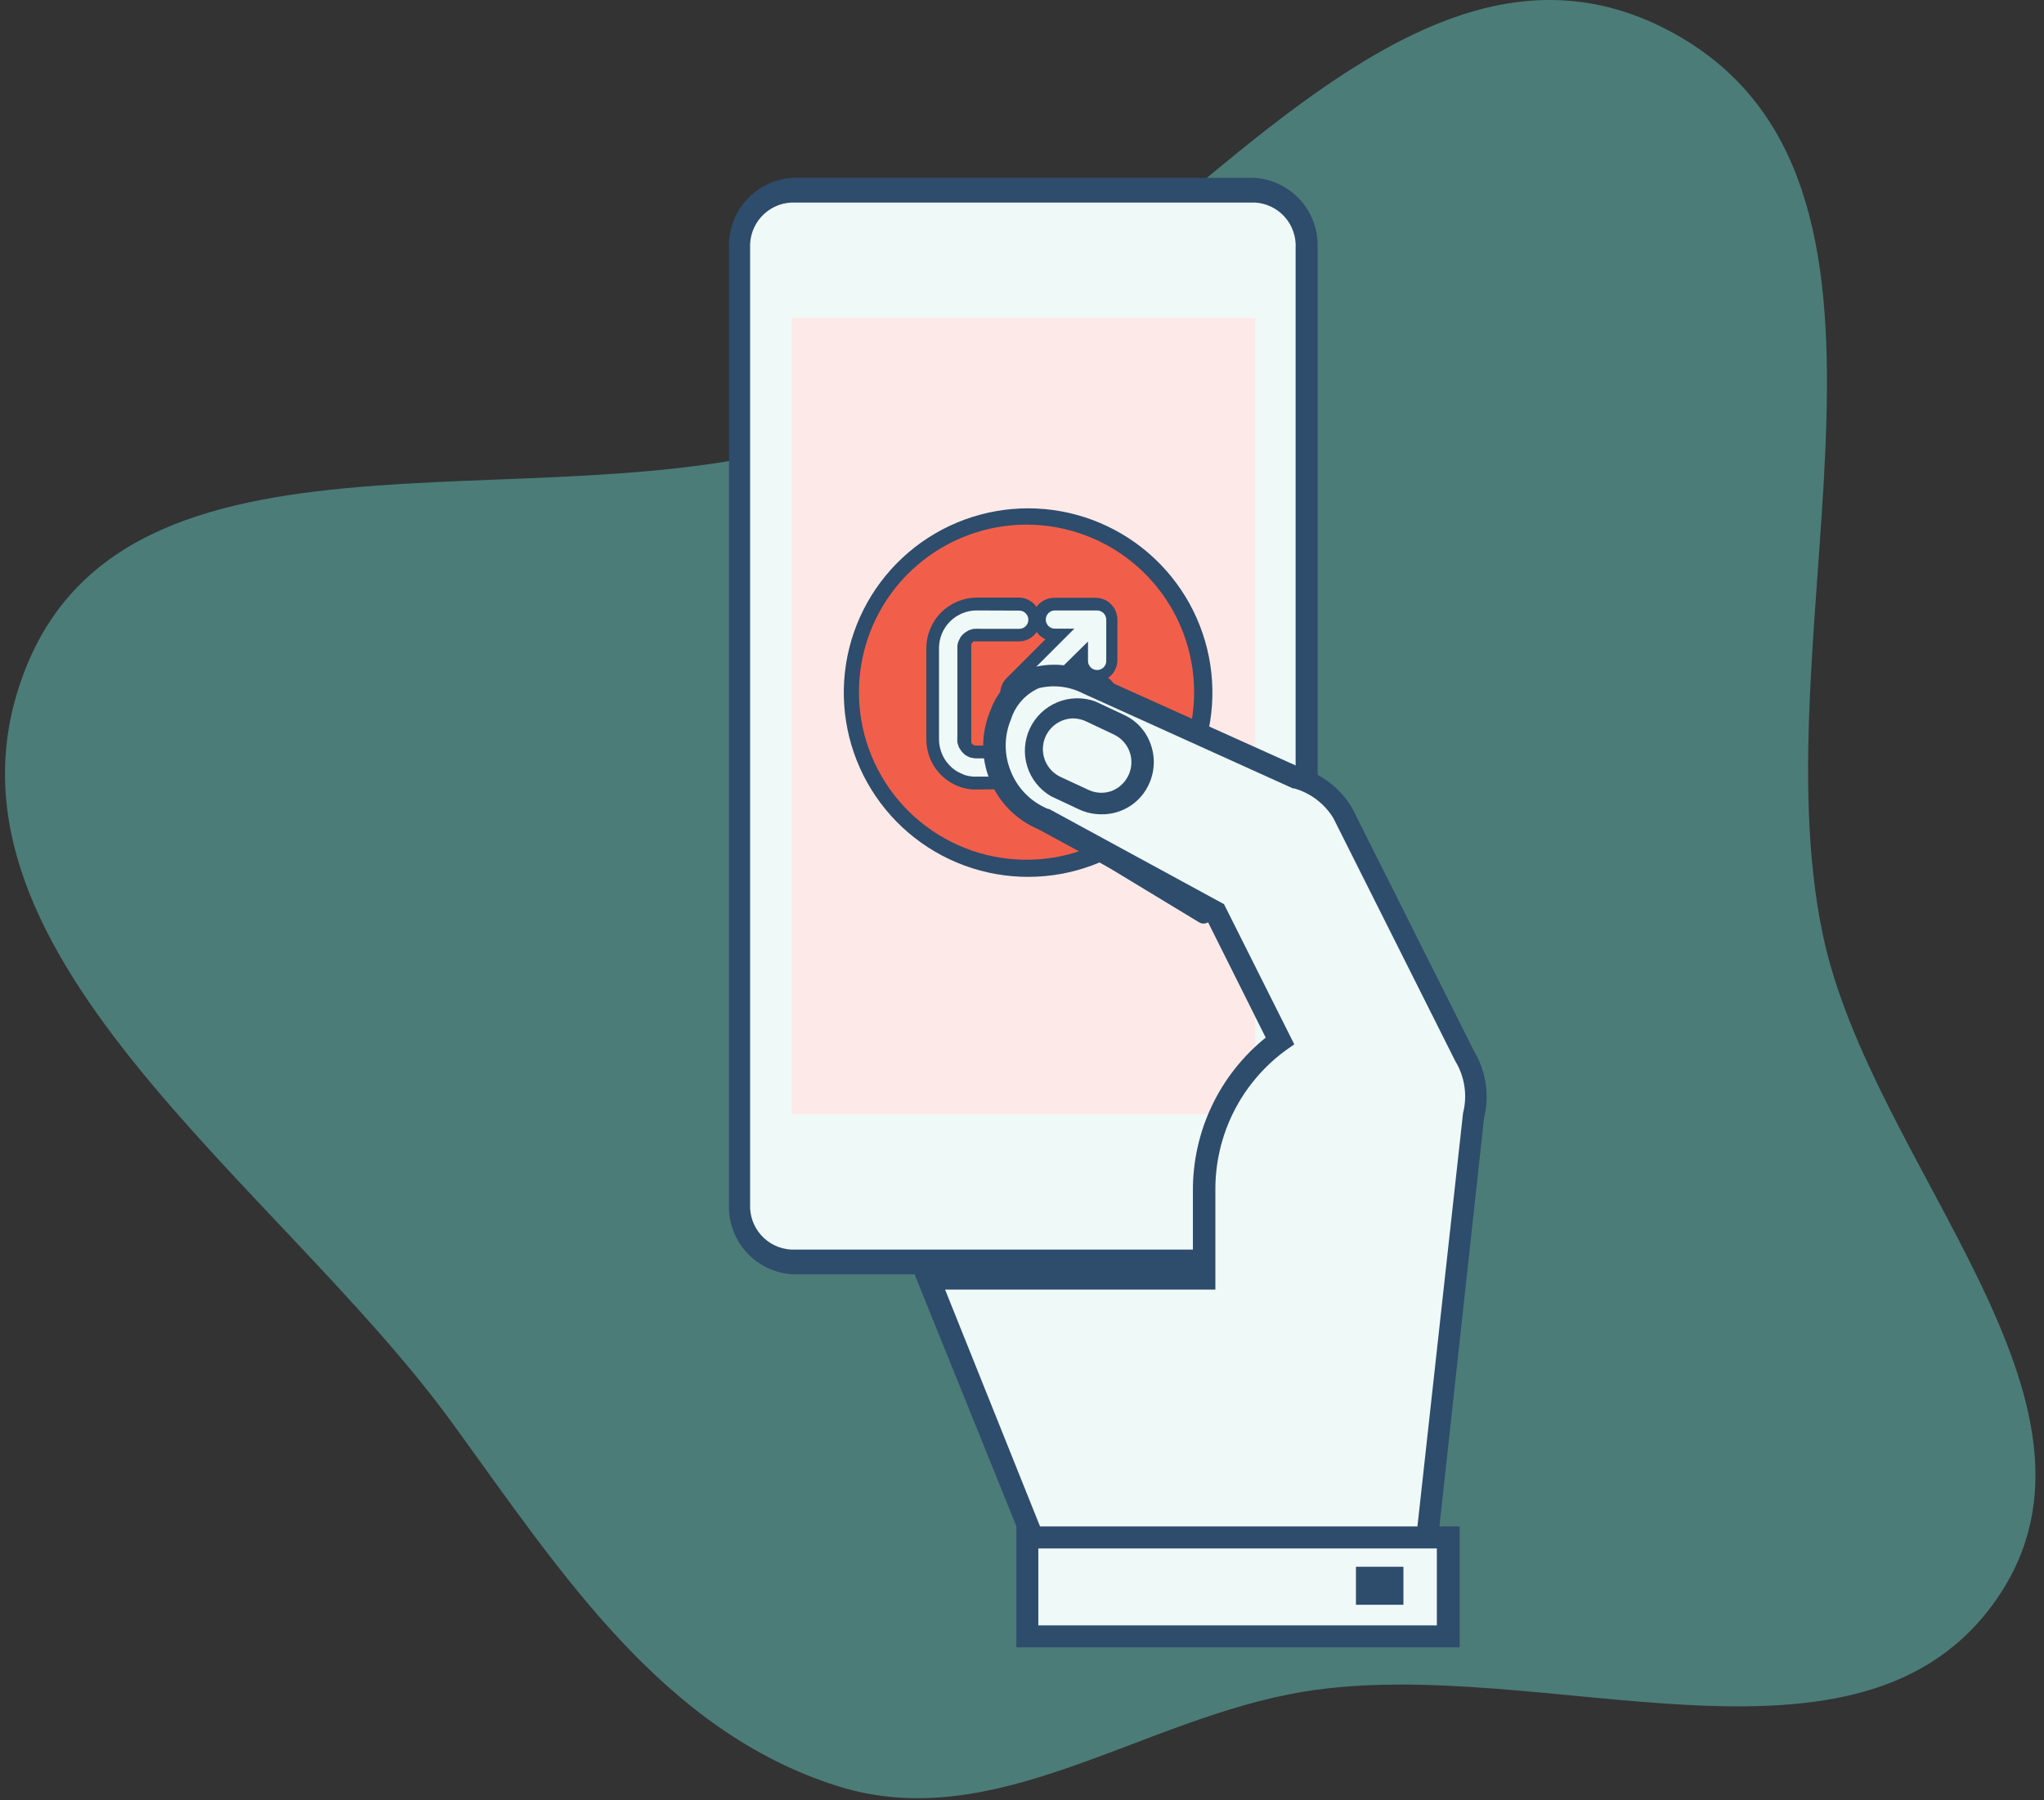
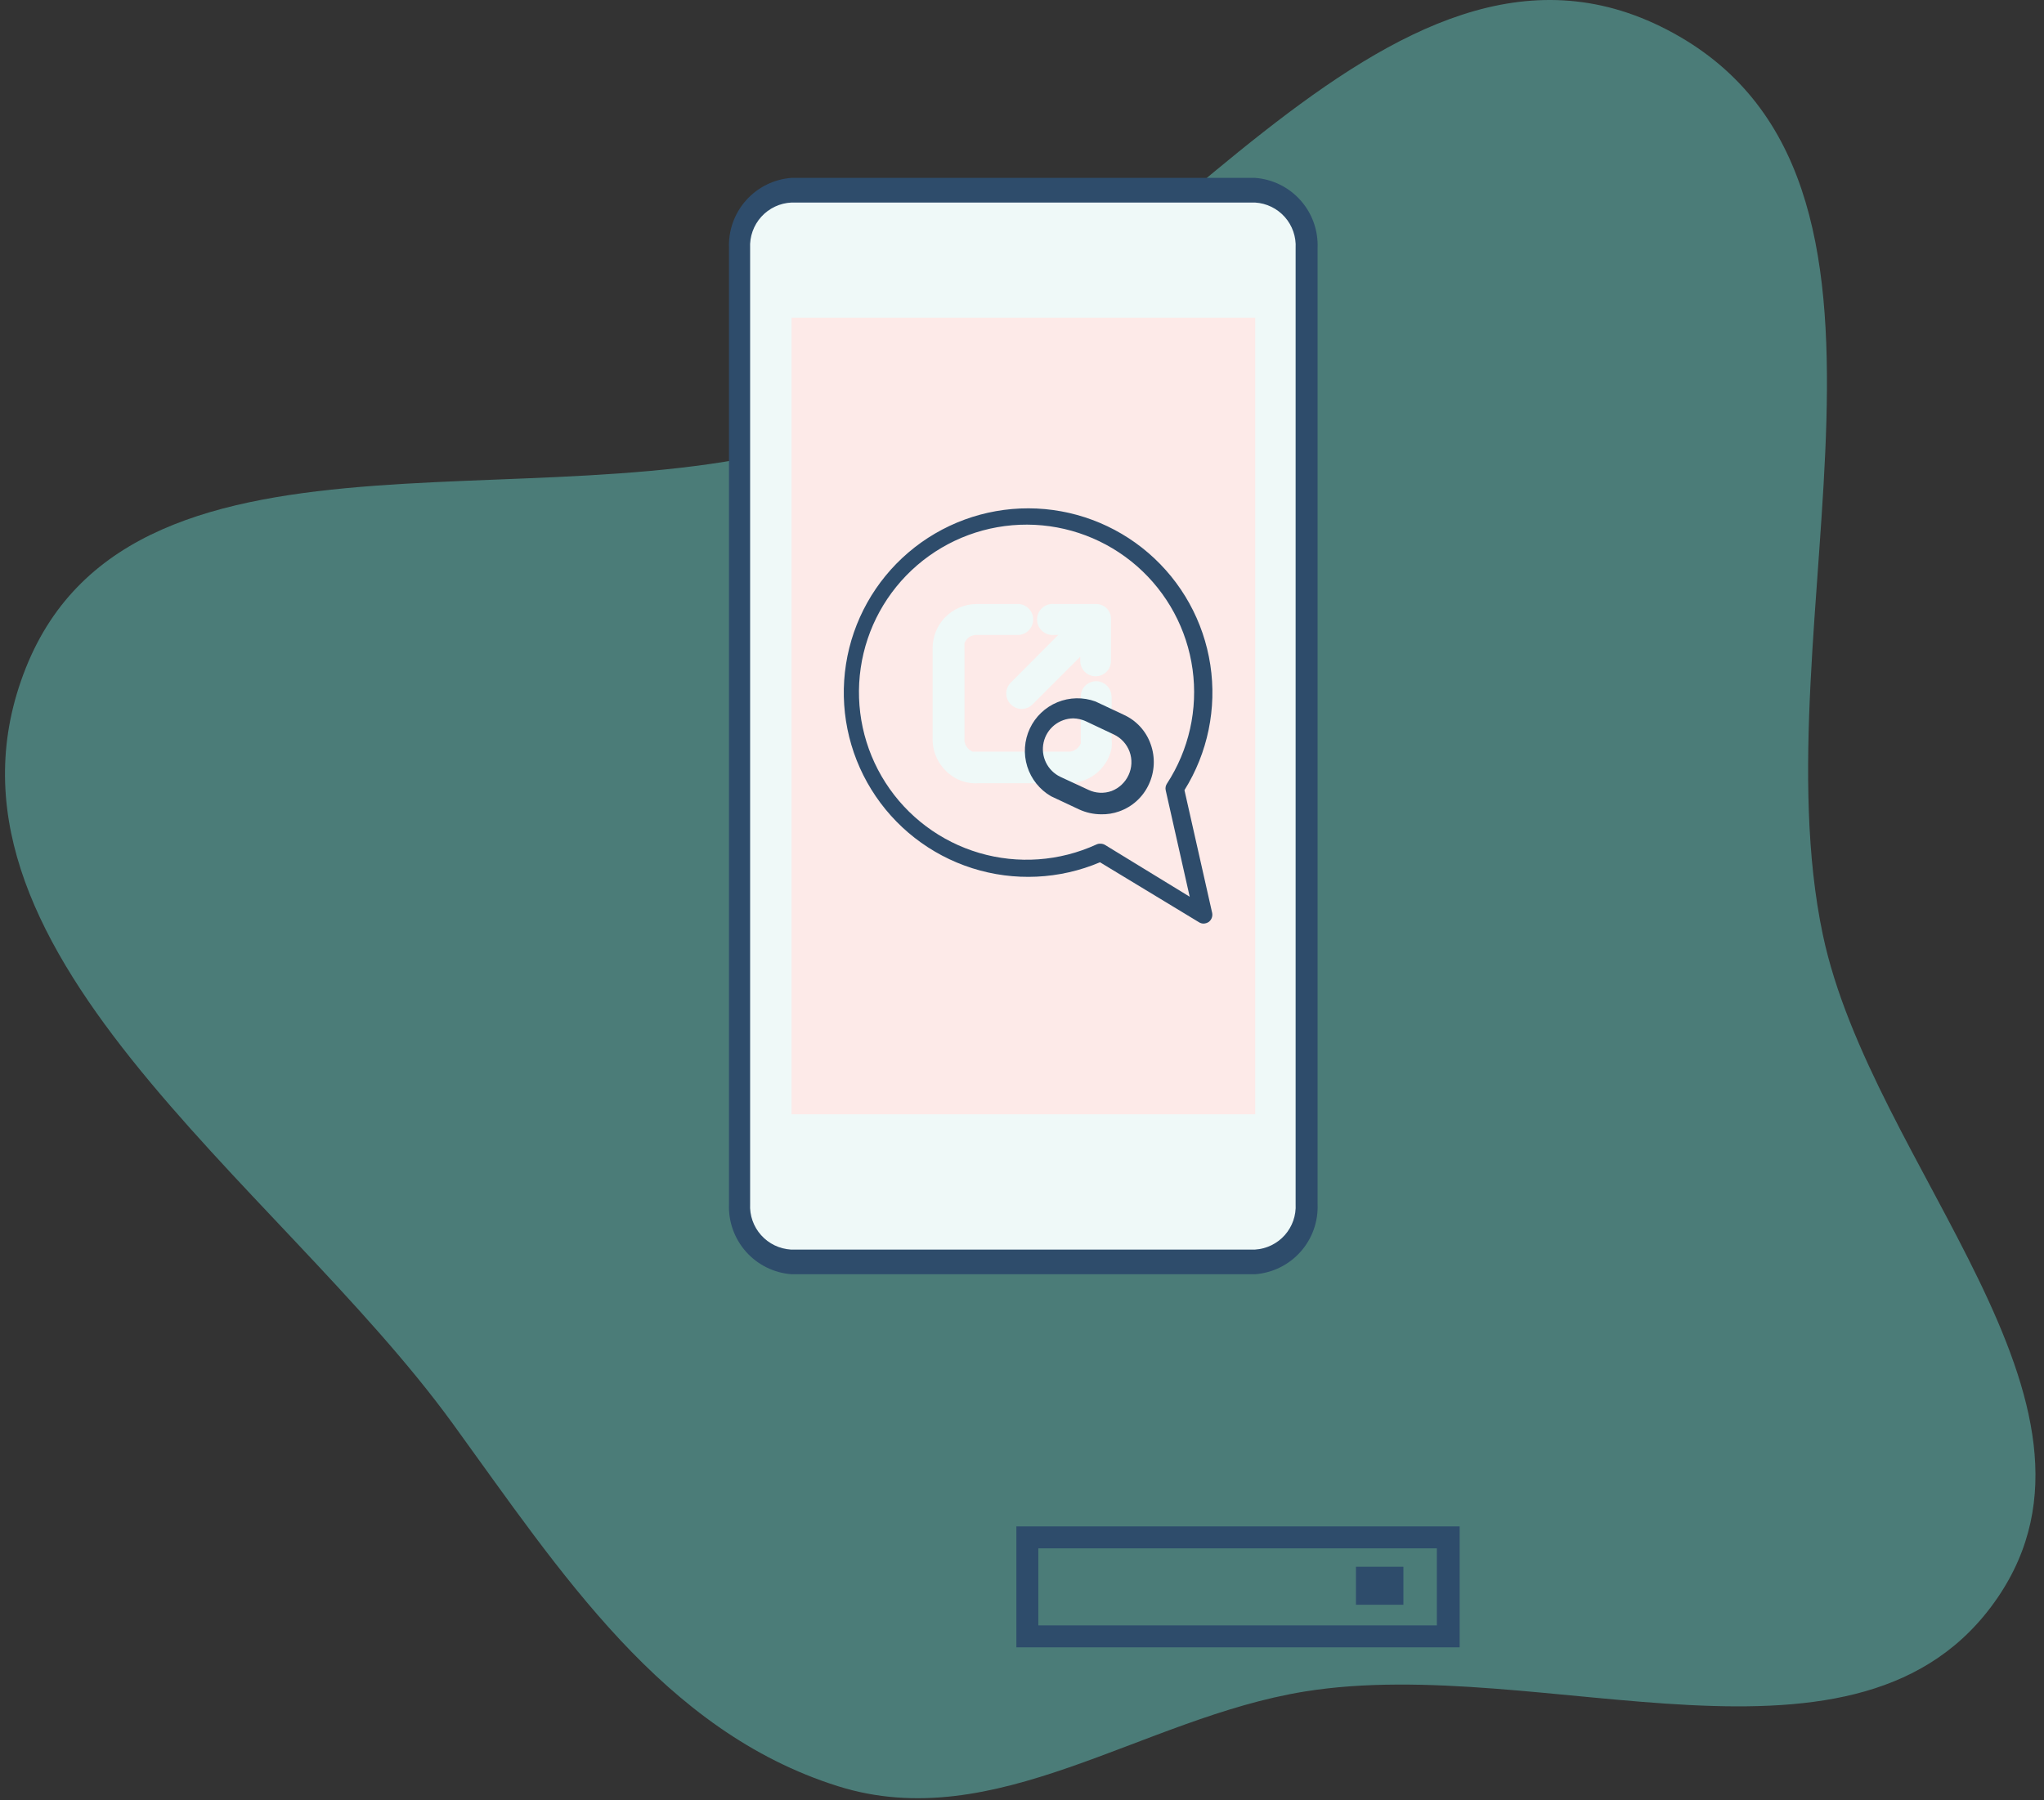
<svg xmlns="http://www.w3.org/2000/svg" width="151" height="133" viewBox="0 0 151 133" fill="none">
  <rect x="0" y="0" width="151" height="133" fill="#333333" stroke="none" />
  <path opacity="0.5" fill-rule="evenodd" clip-rule="evenodd" d="M123.147 2.192C144.055 13.043 129.811 46.046 134.658 69.053C138.278 86.238 157.469 103.596 147.558 118.074C137.466 132.815 114.033 122.12 96.365 124.988C84.336 126.941 73.538 135.641 61.903 131.98C48.984 127.917 41.403 116.15 33.452 105.198C20.39 87.206 -6.306 69.951 1.911 49.346C10.028 28.994 42.3 39.688 62.749 31.734C84.468 23.287 102.43 -8.559 123.147 2.192Z" fill="#64C6BE" />
  <path d="M96.525 88.96C96.587 90.022 96.229 91.066 95.529 91.867C94.829 92.667 93.842 93.161 92.781 93.241H58.473C57.401 93.177 56.399 92.69 55.685 91.887C54.972 91.085 54.605 90.032 54.667 88.96V18.335C54.609 17.264 54.976 16.213 55.689 15.412C56.402 14.61 57.403 14.122 58.473 14.055H92.719C93.778 14.138 94.763 14.632 95.463 15.432C96.162 16.232 96.521 17.274 96.463 18.335L96.525 88.96Z" fill="#EFF9F8" />
  <path d="M92.718 94.152H58.473C57.18 94.056 55.975 93.46 55.113 92.491C54.251 91.522 53.8 90.256 53.855 88.96V18.335C53.8 17.04 54.251 15.773 55.113 14.804C55.975 13.835 57.18 13.239 58.473 13.143H92.718C94.012 13.239 95.217 13.835 96.079 14.804C96.941 15.773 97.391 17.04 97.336 18.335V88.96C97.391 90.256 96.941 91.522 96.079 92.491C95.217 93.46 94.012 94.056 92.718 94.152ZM58.473 14.966C58.051 14.985 57.636 15.087 57.253 15.267C56.871 15.447 56.527 15.701 56.243 16.014C55.959 16.328 55.74 16.694 55.598 17.092C55.456 17.49 55.394 17.913 55.415 18.335V88.96C55.371 89.805 55.662 90.633 56.226 91.264C56.789 91.895 57.579 92.278 58.423 92.33H92.718C93.562 92.278 94.35 91.895 94.912 91.263C95.473 90.632 95.761 89.804 95.714 88.96V18.335C95.761 17.492 95.473 16.663 94.912 16.032C94.35 15.4 93.562 15.017 92.718 14.966H58.473Z" fill="#2E4C6B" />
  <path d="M92.731 23.477H58.474V82.333H92.731V23.477Z" fill="#FDEAE8" />
-   <path d="M106.946 113.596H75.896V120.909H106.946V113.596Z" fill="#EFF9F8" />
  <path d="M107.832 121.72H75.084V112.784H107.832V121.72ZM76.706 120.098H106.147V114.407H76.706V120.098Z" fill="#2E4C6B" />
  <path d="M103.677 115.767H100.17V118.575H103.677V115.767Z" fill="#2E4C6B" />
-   <path d="M86.803 58.259C88.51 55.637 89.214 52.487 88.784 49.388C88.355 46.289 86.822 43.449 84.466 41.39C82.111 39.331 79.092 38.191 75.963 38.179C72.835 38.168 69.807 39.286 67.436 41.327C65.066 43.369 63.512 46.198 63.06 49.294C62.608 52.389 63.288 55.544 64.976 58.179C66.663 60.813 69.245 62.75 72.246 63.634C75.247 64.517 78.466 64.288 81.312 62.989L88.912 67.594L86.803 58.259Z" fill="#F15F4B" />
  <path d="M88.912 68.243C88.793 68.243 88.676 68.208 88.575 68.144L81.262 63.713C78.268 64.981 74.919 65.136 71.821 64.15C68.723 63.164 66.08 61.102 64.37 58.336C62.66 55.571 61.996 52.285 62.498 49.072C63.001 45.86 64.636 42.934 67.109 40.822C69.581 38.711 72.728 37.553 75.979 37.56C79.23 37.567 82.372 38.737 84.836 40.859C87.299 42.98 88.923 45.914 89.412 49.128C89.901 52.342 89.223 55.626 87.502 58.384L89.549 67.457C89.573 67.58 89.562 67.707 89.518 67.823C89.474 67.94 89.398 68.042 89.299 68.119C89.185 68.197 89.051 68.24 88.912 68.243ZM81.312 62.34C81.431 62.343 81.548 62.377 81.649 62.44L87.889 66.259L86.117 58.397C86.097 58.314 86.095 58.228 86.11 58.144C86.125 58.06 86.157 57.981 86.204 57.91C87.834 55.412 88.507 52.41 88.1 49.456C87.693 46.501 86.233 43.793 83.989 41.829C81.744 39.865 78.867 38.777 75.884 38.765C72.902 38.754 70.016 39.819 67.756 41.765C65.496 43.711 64.015 46.407 63.585 49.358C63.154 52.309 63.803 55.317 65.413 57.827C67.023 60.338 69.484 62.183 72.346 63.024C75.207 63.864 78.276 63.644 80.987 62.403C81.088 62.353 81.2 62.332 81.312 62.34Z" fill="#2E4C6B" />
  <path d="M82.124 51.47V54.615C82.145 54.826 82.145 55.04 82.124 55.251C82.077 55.506 81.997 55.754 81.886 55.988C81.809 56.17 81.709 56.342 81.587 56.499C81.444 56.706 81.276 56.895 81.088 57.061C80.699 57.398 80.238 57.641 79.74 57.772C79.4 57.847 79.052 57.88 78.704 57.872H72.227C72.106 57.885 71.985 57.885 71.865 57.872C71.602 57.851 71.343 57.801 71.091 57.722C70.85 57.638 70.619 57.525 70.405 57.385C69.934 57.082 69.549 56.664 69.284 56.171C69.02 55.677 68.886 55.125 68.895 54.565V47.901C68.896 47.073 69.208 46.276 69.768 45.667C70.074 45.34 70.443 45.08 70.853 44.902C71.263 44.724 71.705 44.631 72.152 44.631H75.297C75.579 44.66 75.841 44.793 76.031 45.004C76.221 45.215 76.326 45.489 76.326 45.773C76.326 46.056 76.221 46.33 76.031 46.541C75.841 46.752 75.579 46.885 75.297 46.915H72.015L71.753 46.989L71.54 47.114L71.366 47.301C71.366 47.301 71.291 47.426 71.253 47.514C71.243 47.601 71.243 47.689 71.253 47.776C71.246 47.892 71.246 48.009 71.253 48.125V54.328C71.253 54.478 71.253 54.64 71.253 54.79C71.274 54.874 71.299 54.957 71.328 55.039L71.453 55.239C71.509 55.307 71.572 55.37 71.64 55.426L71.853 55.538H72.115H79.078L79.328 55.464L79.54 55.339C79.604 55.282 79.663 55.219 79.715 55.151C79.765 55.086 79.806 55.015 79.84 54.939C79.85 54.852 79.85 54.764 79.84 54.677C79.84 54.602 79.84 54.49 79.84 54.378V51.47C79.84 51.169 79.959 50.88 80.172 50.667C80.385 50.454 80.674 50.334 80.975 50.334C81.277 50.334 81.566 50.454 81.778 50.667C81.992 50.88 82.111 51.169 82.111 51.47H82.124ZM81.787 44.98C81.684 44.87 81.561 44.783 81.423 44.723C81.286 44.663 81.138 44.631 80.988 44.631H77.88C77.72 44.614 77.559 44.631 77.406 44.681C77.253 44.731 77.112 44.812 76.992 44.92C76.873 45.027 76.777 45.159 76.712 45.306C76.646 45.453 76.613 45.612 76.613 45.773C76.613 45.934 76.646 46.093 76.712 46.24C76.777 46.386 76.873 46.518 76.992 46.626C77.112 46.733 77.253 46.815 77.406 46.864C77.559 46.914 77.72 46.931 77.88 46.915H78.18L74.673 50.434C74.567 50.539 74.483 50.665 74.425 50.803C74.368 50.941 74.338 51.089 74.338 51.239C74.338 51.389 74.368 51.537 74.425 51.675C74.483 51.813 74.567 51.938 74.673 52.044C74.777 52.151 74.901 52.236 75.038 52.294C75.175 52.351 75.323 52.381 75.472 52.381C75.623 52.381 75.772 52.352 75.911 52.294C76.05 52.236 76.177 52.151 76.283 52.044L79.802 48.525V48.837C79.802 49.138 79.922 49.427 80.135 49.64C80.348 49.853 80.637 49.972 80.938 49.972C81.239 49.972 81.528 49.853 81.741 49.64C81.954 49.427 82.074 49.138 82.074 48.837V45.779C82.082 45.633 82.061 45.488 82.011 45.35C81.962 45.213 81.886 45.087 81.787 44.98Z" fill="#EFF9F8" />
-   <path d="M72.227 58.334H71.815C71.513 58.304 71.216 58.241 70.929 58.147C70.097 57.856 69.394 57.282 68.944 56.524C68.599 55.925 68.422 55.244 68.433 54.552V47.9C68.433 46.907 68.827 45.955 69.529 45.253C70.231 44.551 71.184 44.156 72.177 44.156H75.322C75.569 44.166 75.81 44.232 76.027 44.352C76.244 44.471 76.43 44.639 76.57 44.843C76.72 44.636 76.917 44.467 77.145 44.35C77.372 44.233 77.624 44.171 77.88 44.169H80.938C81.149 44.168 81.358 44.21 81.553 44.291C81.748 44.373 81.925 44.492 82.073 44.643C82.374 44.945 82.545 45.353 82.548 45.779V48.836C82.538 49.084 82.472 49.325 82.352 49.542C82.233 49.759 82.065 49.944 81.861 50.084C82.072 50.235 82.245 50.433 82.364 50.663C82.483 50.893 82.546 51.148 82.548 51.407V54.552C82.544 54.791 82.519 55.029 82.473 55.264C82.422 55.556 82.334 55.842 82.211 56.112C82.115 56.326 81.994 56.527 81.849 56.711C81.684 56.953 81.486 57.172 81.262 57.36C80.82 57.743 80.294 58.016 79.727 58.159C79.355 58.243 78.973 58.281 78.591 58.271L72.227 58.334ZM72.152 45.105C71.785 45.105 71.422 45.177 71.084 45.318C70.745 45.459 70.438 45.665 70.179 45.924C69.921 46.184 69.716 46.492 69.577 46.831C69.438 47.171 69.367 47.534 69.369 47.9V54.54C69.357 55.065 69.491 55.584 69.755 56.037C69.981 56.413 70.288 56.733 70.654 56.973C70.846 57.084 71.046 57.18 71.253 57.261C71.468 57.327 71.69 57.369 71.915 57.385H78.641C78.951 57.393 79.261 57.364 79.565 57.298C79.995 57.19 80.393 56.981 80.725 56.686C80.885 56.541 81.027 56.378 81.15 56.2C81.25 56.074 81.334 55.935 81.399 55.788C81.496 55.586 81.564 55.372 81.599 55.151C81.636 54.97 81.656 54.787 81.662 54.602V51.47C81.662 51.291 81.591 51.12 81.464 50.993C81.338 50.867 81.166 50.796 80.988 50.796C80.809 50.796 80.637 50.867 80.511 50.993C80.385 51.12 80.314 51.291 80.314 51.47V54.69C80.295 54.837 80.266 54.983 80.226 55.126C80.175 55.238 80.116 55.346 80.052 55.451C79.974 55.551 79.886 55.643 79.79 55.725C79.697 55.798 79.596 55.861 79.49 55.913C79.365 55.964 79.235 56.006 79.103 56.037H72.027L71.64 55.962L71.328 55.8C71.224 55.718 71.128 55.626 71.041 55.526C70.941 55.389 70.891 55.289 70.854 55.239C70.816 55.189 70.754 54.939 70.729 54.864C70.704 54.789 70.729 54.465 70.729 54.303V47.701C70.742 47.594 70.767 47.49 70.804 47.389C70.879 47.227 70.929 47.127 70.966 47.064C71.048 46.96 71.14 46.864 71.241 46.777L71.528 46.59C71.656 46.535 71.79 46.494 71.927 46.465C72.143 46.453 72.36 46.453 72.576 46.465H75.297C75.475 46.465 75.647 46.394 75.773 46.268C75.9 46.141 75.971 45.97 75.971 45.791C75.971 45.612 75.9 45.441 75.773 45.315C75.647 45.188 75.475 45.117 75.297 45.117L72.152 45.105ZM71.989 55.089H72.139H78.978H79.115L79.228 55.014C79.228 55.014 79.228 55.014 79.315 54.914C79.315 54.914 79.315 54.852 79.315 54.789V54.652V51.47C79.317 51.211 79.38 50.956 79.499 50.725C79.618 50.495 79.791 50.297 80.002 50.147C79.772 49.983 79.587 49.764 79.465 49.51L76.632 52.381C76.324 52.669 75.918 52.83 75.496 52.83C75.074 52.83 74.668 52.669 74.361 52.381C74.06 52.079 73.892 51.671 73.892 51.245C73.892 50.819 74.06 50.411 74.361 50.109L77.231 47.239C76.973 47.117 76.75 46.932 76.582 46.702C76.442 46.906 76.256 47.074 76.04 47.194C75.823 47.313 75.581 47.38 75.334 47.389H72.089C72.089 47.389 72.089 47.389 71.952 47.389C71.815 47.389 71.952 47.389 71.852 47.464L71.752 47.576C71.752 47.576 71.752 47.576 71.752 47.676C71.749 47.726 71.749 47.776 71.752 47.825V54.328C71.752 54.477 71.752 54.615 71.752 54.752C71.758 54.793 71.758 54.835 71.752 54.877L71.827 54.977L71.927 55.064H72.039L71.989 55.089ZM77.93 45.105C77.751 45.105 77.58 45.176 77.453 45.302C77.327 45.429 77.256 45.6 77.256 45.779C77.256 45.958 77.327 46.129 77.453 46.255C77.58 46.382 77.751 46.453 77.93 46.453H79.365L75.047 50.771C74.922 50.897 74.852 51.068 74.852 51.245C74.852 51.423 74.922 51.593 75.047 51.719C75.176 51.839 75.346 51.905 75.521 51.905C75.697 51.905 75.866 51.839 75.996 51.719L80.376 47.401V48.836C80.376 49.015 80.447 49.187 80.573 49.313C80.7 49.439 80.871 49.51 81.05 49.51C81.229 49.51 81.4 49.439 81.526 49.313C81.653 49.187 81.724 49.015 81.724 48.836V45.779C81.721 45.601 81.65 45.431 81.524 45.304C81.397 45.181 81.227 45.11 81.05 45.105H77.93Z" fill="#2E4C6B" />
-   <path d="M108.207 78.04L99.221 60.081C98.465 58.822 97.262 57.895 95.852 57.485L80.376 50.496C77.381 49.248 75.222 49.847 73.974 52.842C73.668 53.555 73.507 54.321 73.499 55.096C73.492 55.871 73.638 56.64 73.929 57.358C74.22 58.077 74.651 58.73 75.197 59.281C75.742 59.832 76.391 60.269 77.106 60.568L89.811 67.432L94.579 76.916C92.825 78.185 91.401 79.856 90.426 81.788C89.451 83.721 88.953 85.859 88.975 88.024C88.975 90.395 88.888 92.591 88.975 94.489H68.558L76.283 113.633H105.436L108.868 82.433C109.236 80.939 108.999 79.359 108.207 78.04Z" fill="#EFF9F8" />
-   <path d="M106.16 114.407H75.746L67.36 93.653H88.126C88.126 92.654 88.126 91.581 88.126 90.471C88.126 89.672 88.126 88.836 88.126 87.975C88.117 85.807 88.596 83.665 89.527 81.708C90.458 79.75 91.818 78.028 93.505 76.668L89.2 68.056L76.72 61.28C75.089 60.594 73.796 59.288 73.127 57.65C72.458 56.012 72.466 54.175 73.15 52.544C73.399 51.818 73.803 51.156 74.333 50.602C74.863 50.048 75.507 49.616 76.221 49.336C77.701 48.932 79.278 49.087 80.651 49.773L96.139 56.749C97.707 57.235 99.041 58.284 99.883 59.695L108.881 77.641C109.782 79.14 110.051 80.936 109.63 82.633L106.16 114.407ZM76.832 112.785H104.713L108.082 82.246C108.247 81.604 108.282 80.936 108.185 80.28C108.089 79.624 107.863 78.995 107.521 78.427L98.498 60.443C97.846 59.383 96.823 58.604 95.627 58.259H95.527L80.002 51.233C78.998 50.717 77.842 50.579 76.745 50.846C76.257 51.062 75.821 51.38 75.465 51.778C75.11 52.176 74.844 52.646 74.685 53.155C74.428 53.767 74.295 54.425 74.295 55.089C74.295 55.754 74.428 56.411 74.685 57.024C74.935 57.641 75.305 58.201 75.775 58.673C76.244 59.144 76.803 59.517 77.419 59.77H77.493L90.423 66.808L95.615 77.167L95.04 77.566C93.391 78.76 92.052 80.334 91.137 82.154C90.223 83.974 89.76 85.988 89.786 88.024C89.786 88.885 89.786 89.722 89.786 90.52C89.786 91.931 89.786 93.254 89.786 94.452V95.288H69.818L76.832 112.785Z" fill="#2E4C6B" />
  <path d="M81.349 60.168C80.785 60.166 80.227 60.043 79.714 59.806L77.643 58.833C76.804 58.345 76.178 57.561 75.888 56.635C75.599 55.709 75.667 54.708 76.079 53.83C76.491 52.951 77.216 52.259 78.114 51.889C79.011 51.519 80.014 51.499 80.925 51.831L82.997 52.805C83.463 53.013 83.881 53.314 84.227 53.689C84.573 54.065 84.838 54.507 85.006 54.989C85.355 55.958 85.305 57.026 84.869 57.959C84.655 58.422 84.35 58.838 83.973 59.181C83.596 59.524 83.153 59.787 82.672 59.956C82.248 60.106 81.799 60.178 81.349 60.168ZM79.29 53.08C78.778 53.085 78.282 53.264 77.883 53.586C77.485 53.909 77.208 54.357 77.097 54.857C76.985 55.358 77.046 55.881 77.27 56.342C77.494 56.803 77.867 57.175 78.329 57.398L80.401 58.359C80.668 58.487 80.957 58.56 81.253 58.575C81.549 58.59 81.844 58.546 82.123 58.446C82.675 58.232 83.123 57.811 83.371 57.273C83.497 57.003 83.569 56.712 83.582 56.414C83.595 56.117 83.549 55.82 83.447 55.541C83.345 55.261 83.189 55.005 82.987 54.786C82.786 54.567 82.543 54.39 82.273 54.265L80.214 53.292C79.923 53.16 79.609 53.088 79.29 53.08Z" fill="#2E4C6B" />
</svg>